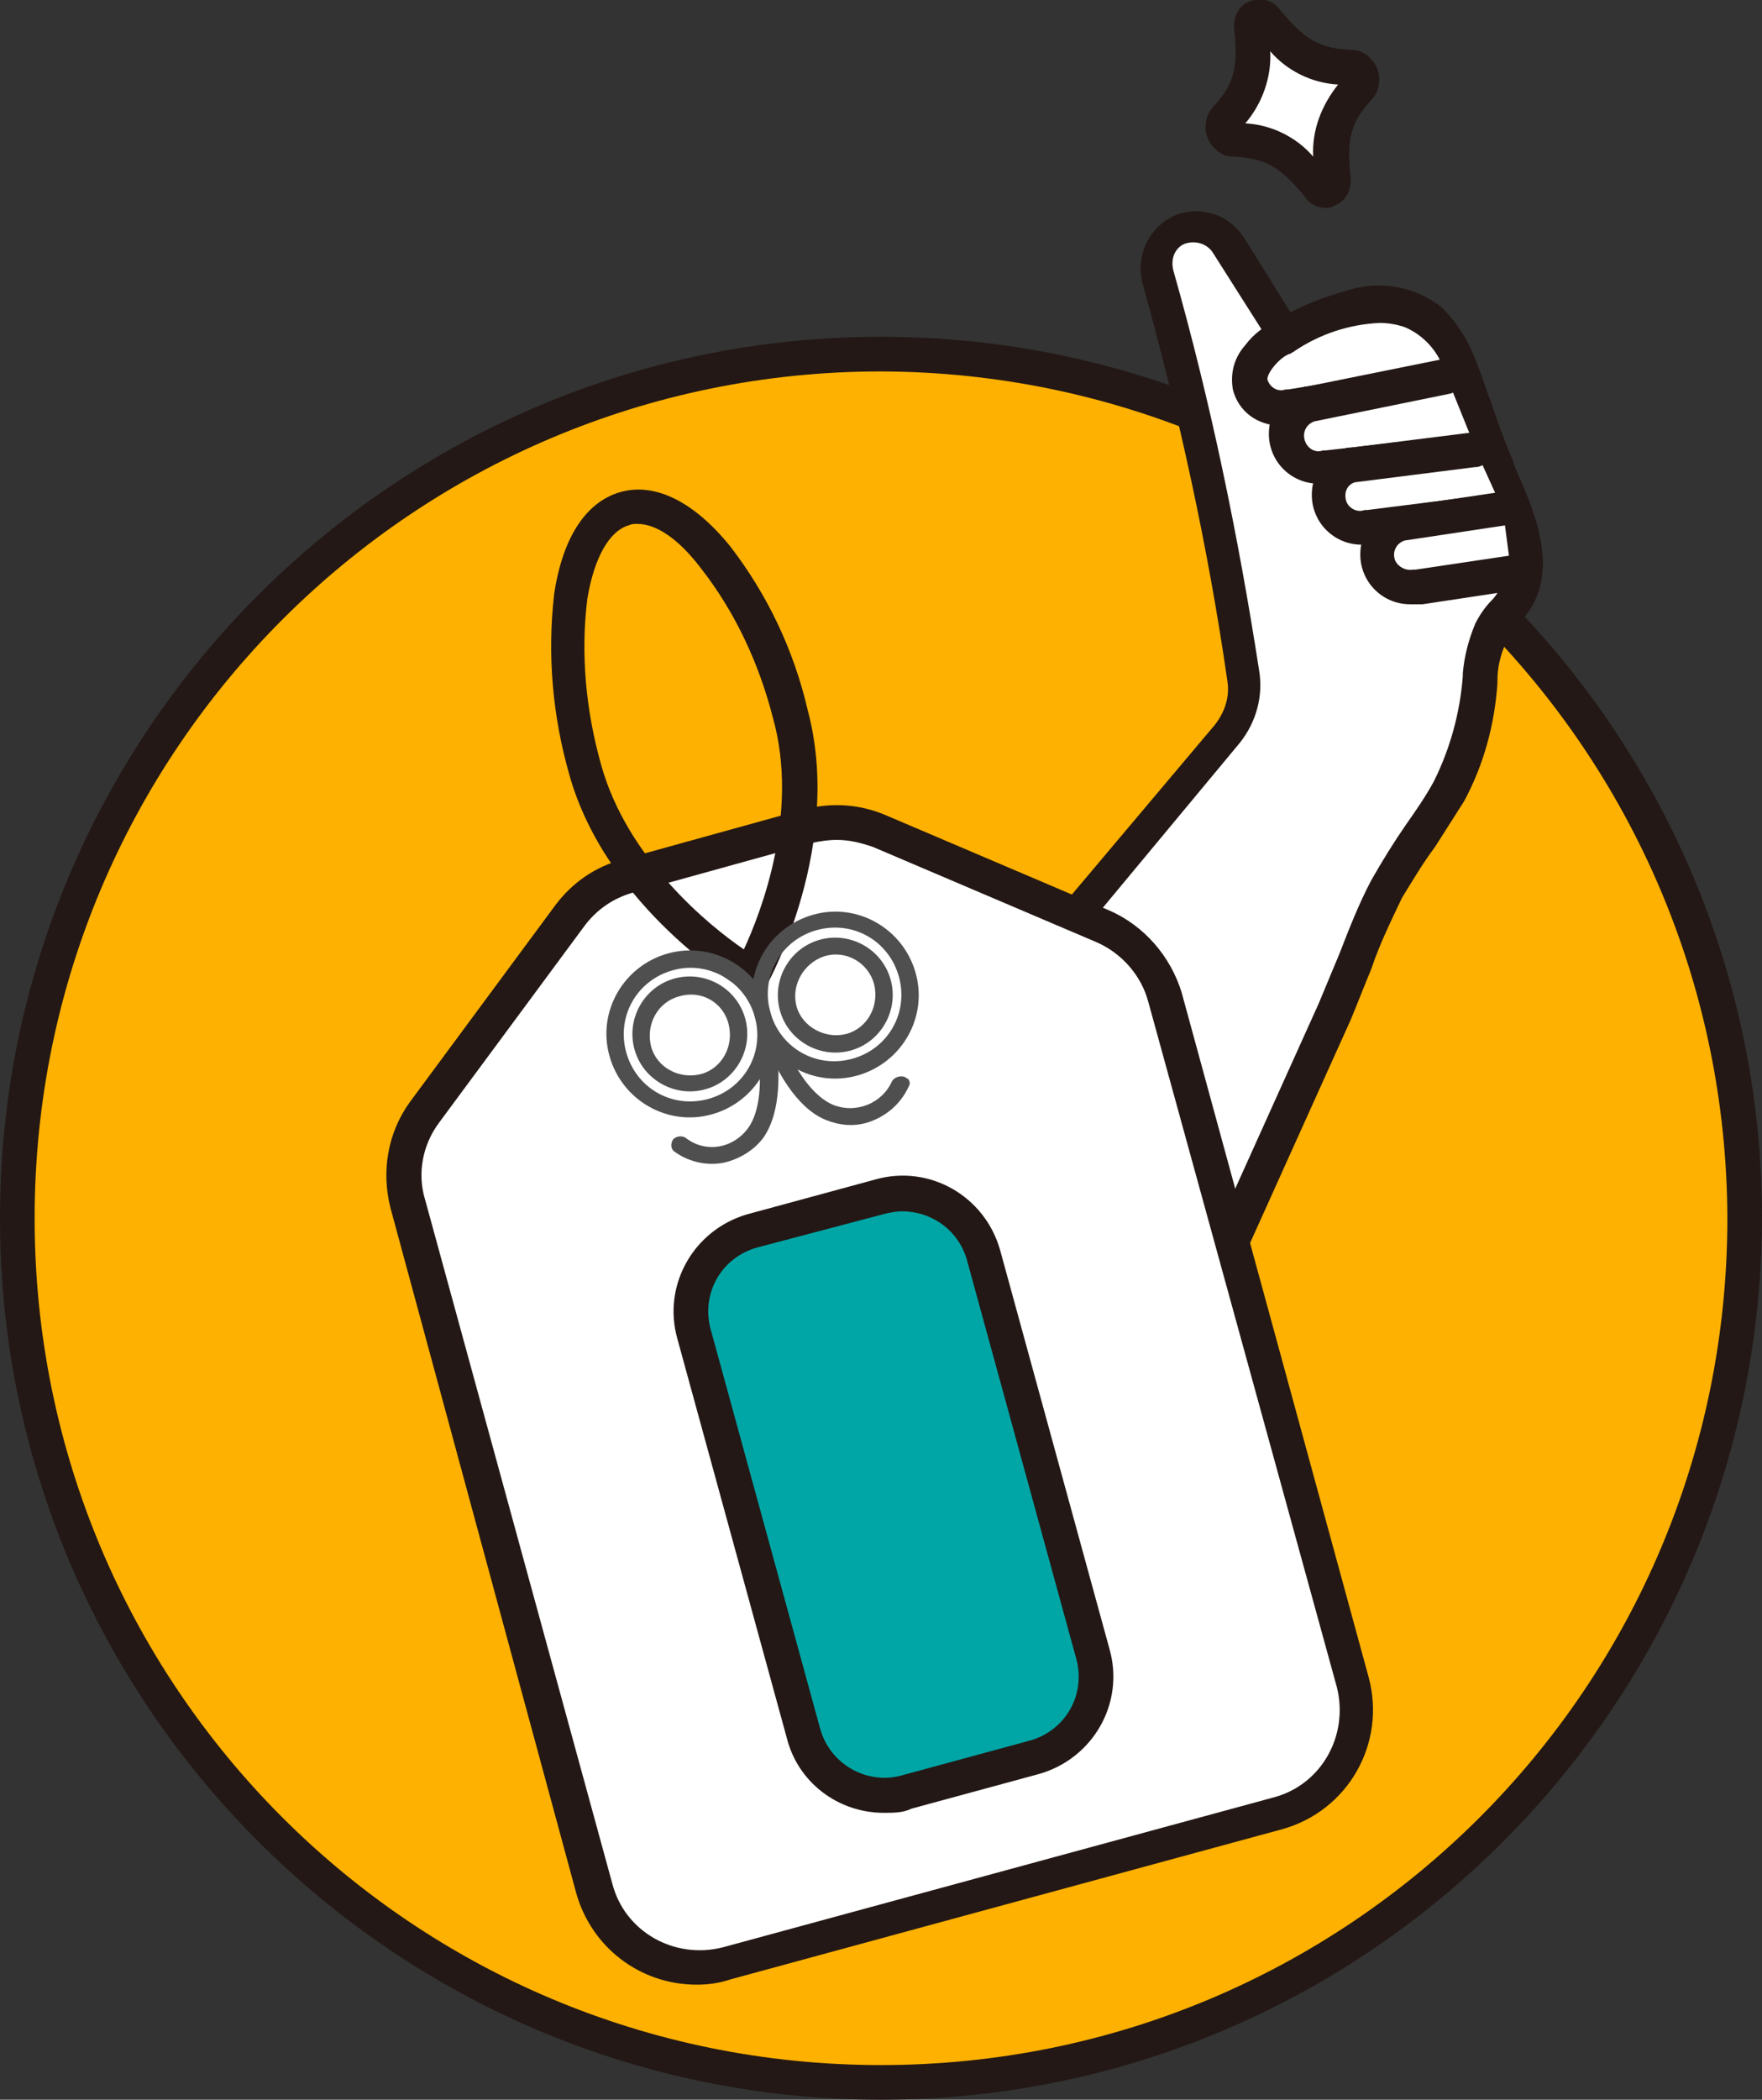
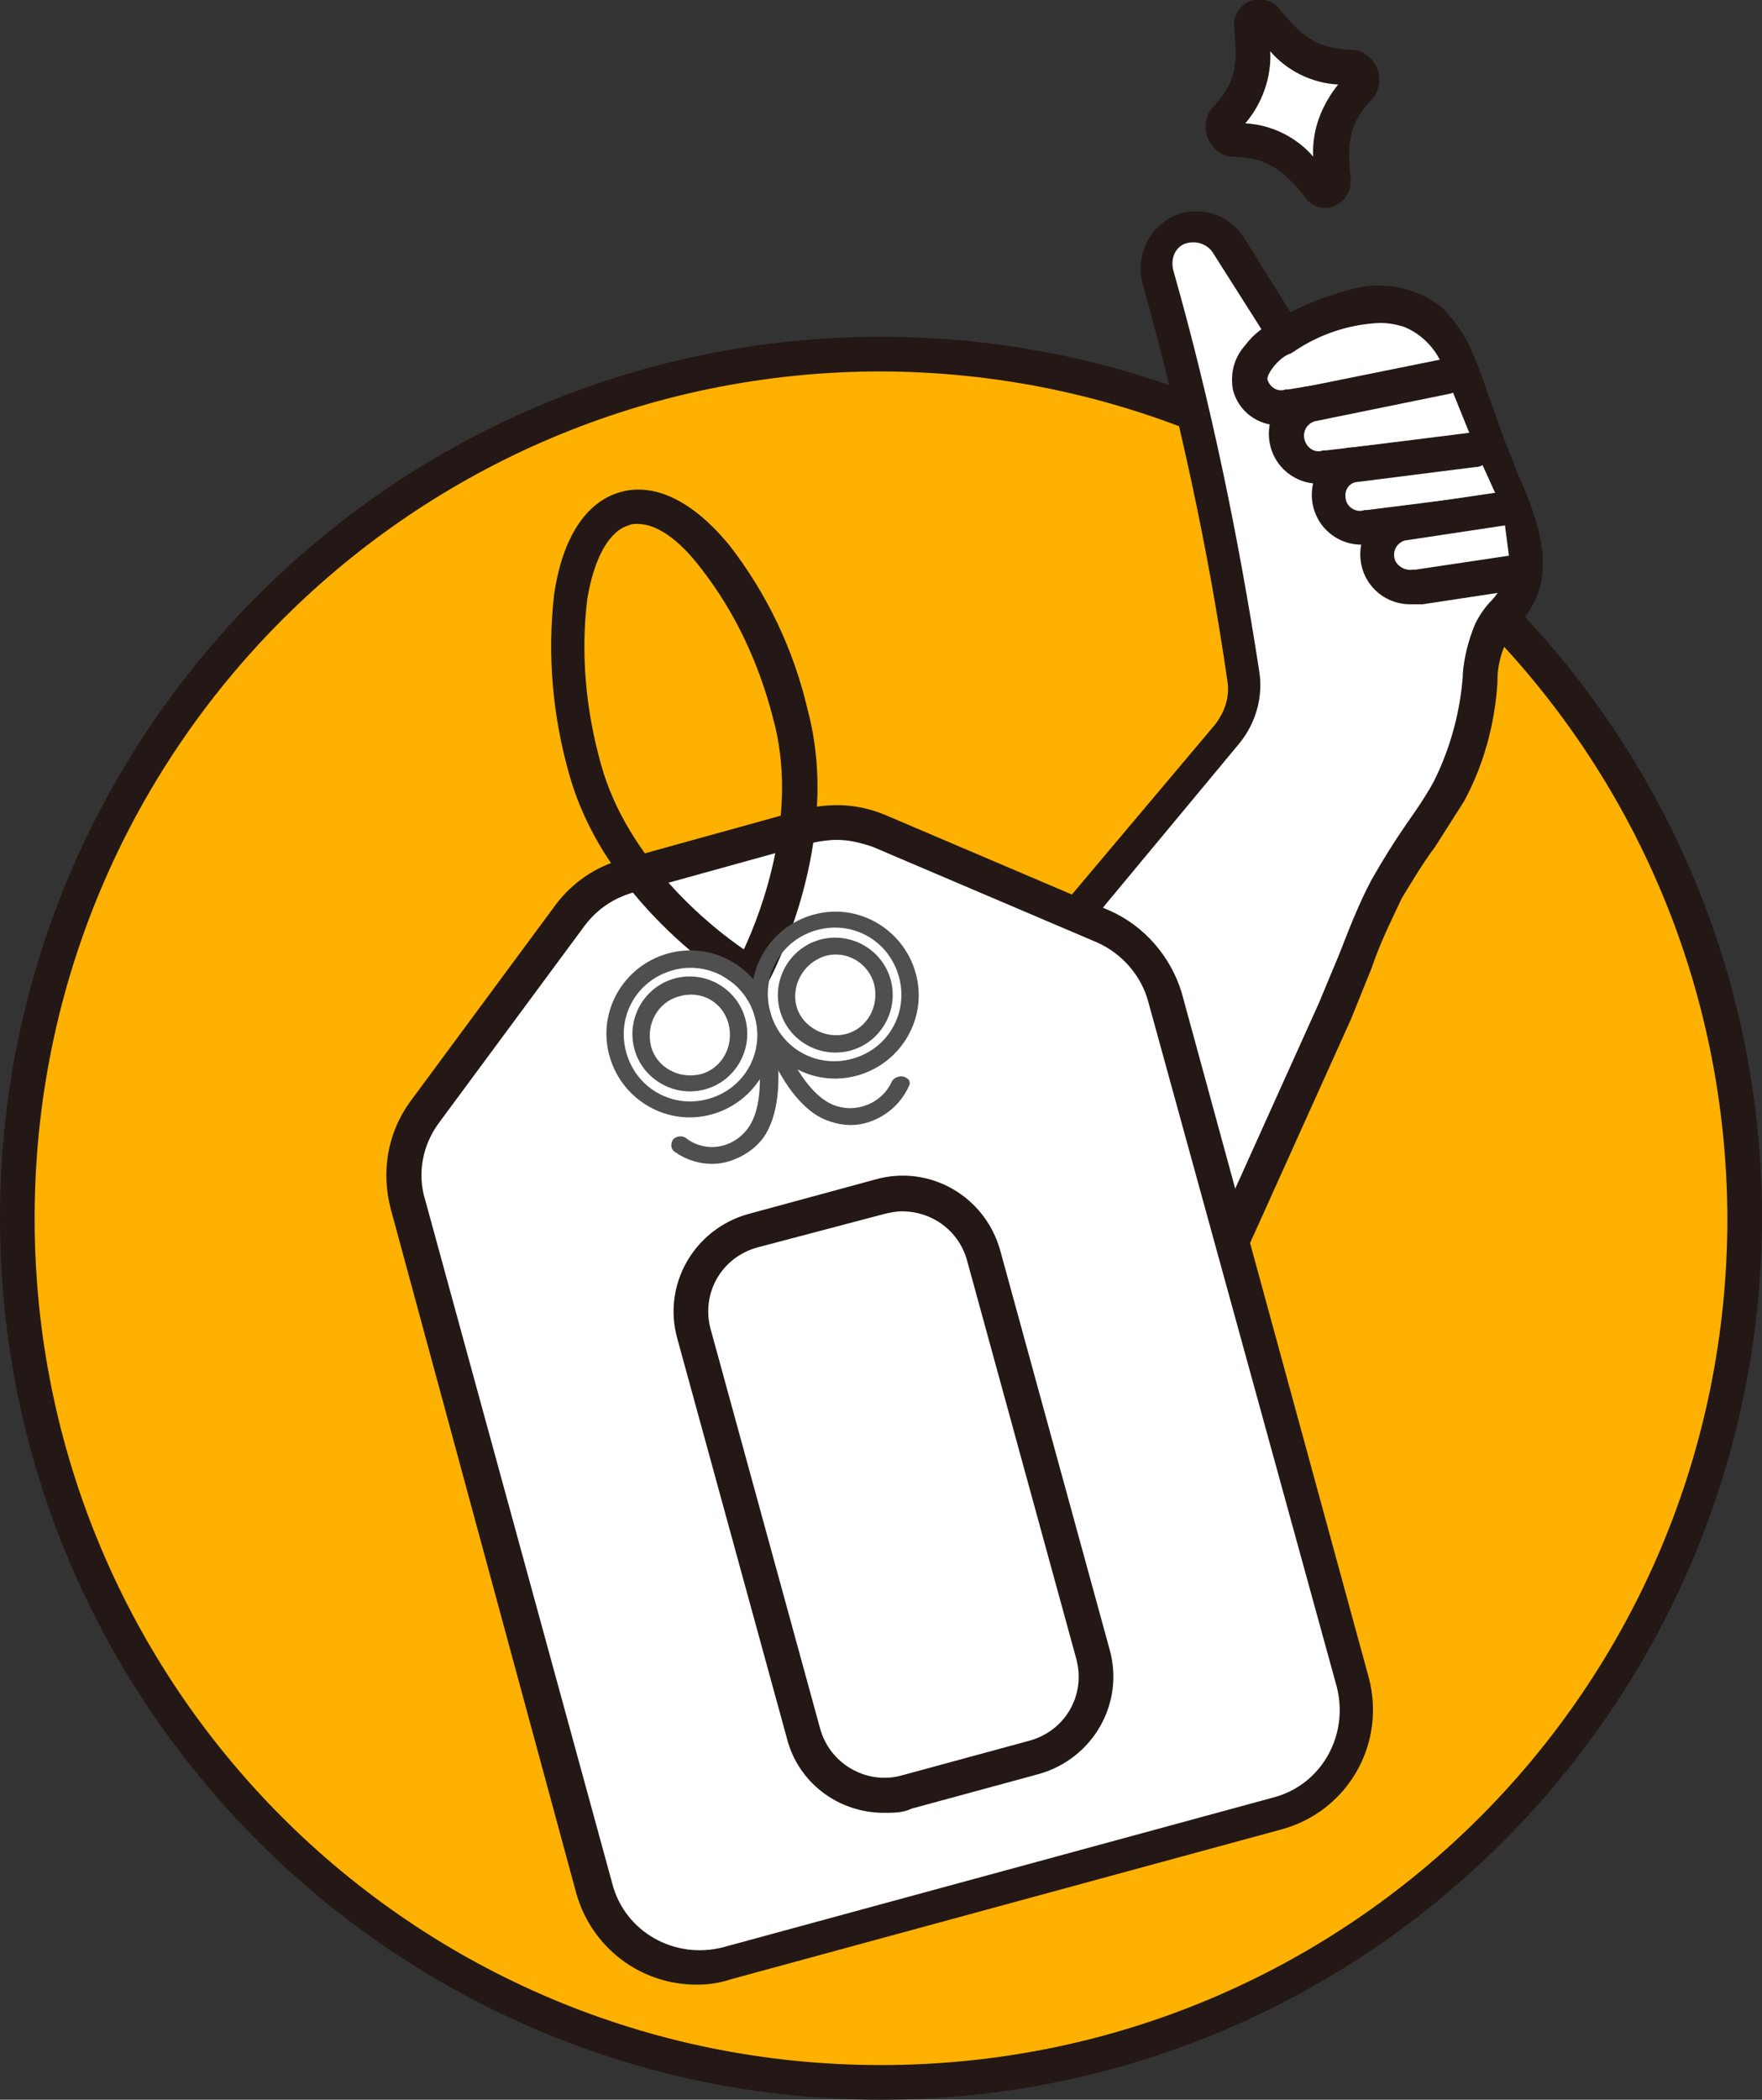
<svg xmlns="http://www.w3.org/2000/svg" version="1.1" id="deco-amulet" x="0px" y="0px" viewBox="0 0 127.2 151.5" style="enable-background:new 0 0 127.2 151.5;" xml:space="preserve">
  <rect x="0" y="0" width="127.2" height="151.5" fill="#333333" stroke="none" />
  <style type="text/css">
	.st0{fill:#FEB100;}
	.st1{fill:#231815;}
	.st2{fill:#FFFFFF;}
	.st3{fill:#4F4F4F;}
	.st4{fill:#00A6A6;}
</style>
  <path id="Path_14458" class="st0" d="M125.9,87.9c0,34.4-27.9,62.3-62.3,62.3c-34.4,0-62.3-27.9-62.3-62.3  c0-34.4,27.9-62.3,62.3-62.3c0,0,0,0,0,0C98,25.6,125.9,53.5,125.9,87.9C125.9,87.9,125.9,87.9,125.9,87.9" />
  <path id="Path_14459" class="st1" d="M63.6,151.5C28.5,151.5,0,123,0,87.9c0-35.1,28.5-63.6,63.6-63.6c35.1,0,63.6,28.5,63.6,63.6  c0,0,0,0,0,0C127.1,123,98.7,151.5,63.6,151.5 M63.6,26.8c-33.7,0-61.1,27.3-61.1,61.1S29.8,149,63.6,149s61.1-27.3,61.1-61.1  C124.6,54.2,97.3,26.9,63.6,26.8" />
  <path id="Path_14460" class="st2" d="M64,82.4l24.7-29.3c1-1.2,1.4-2.7,1.1-4.2c-1.5-9.7-3.5-19.3-6.2-28.8  c-0.4-1.5,0.4-3.1,1.9-3.5c1.3-0.4,2.6,0.2,3.2,1.3l4,6.3c1.5-0.8,3.1-1.5,4.7-2c2-0.7,4.2-0.3,5.9,0.9c0.9,0.8,1.6,1.9,1.9,3.1  c0.1,0.3,0.2,0.6,0.4,1c0.8,2.2,1.4,4.4,2.4,6.5c1.2,2.7,3.3,6.9,1.3,9.8c-0.6,0.7-1.2,1.5-1.7,2.3c-0.5,1-0.7,2.2-0.8,3.3  c-0.2,2.8-1,5.6-2.2,8.1c-1.4,2.4-3.2,4.5-4.5,7c-1.5,2.8-2.4,5.9-3.8,8.8c-2.8,6.1-5.5,12.2-8.3,18.4c-1,2.2-3.4,3.4-5.8,2.9  l-15.5-3.5c-2.8-0.6-4.5-3.4-3.9-6.2C63.1,83.8,63.4,83.1,64,82.4" />
  <path id="Path_14461" class="st1" d="M83.4,95.6c-0.5,0-0.9-0.1-1.4-0.2L66.5,92c-3.5-0.8-5.6-4.2-4.9-7.7c0.2-1,0.7-1.9,1.4-2.7  l24.7-29.3c0.7-0.9,1.1-2,0.9-3.2c-1.4-9.7-3.5-19.2-6.1-28.6c-0.6-2.2,0.6-4.4,2.7-5.1c1.8-0.5,3.7,0.2,4.7,1.9l3.3,5.3  c1.3-0.6,2.6-1.2,3.9-1.6c2.4-0.8,5-0.4,7,1.2c1,1,1.8,2.2,2.3,3.5c0.1,0.3,0.3,0.7,0.4,1c0.3,0.7,0.5,1.5,0.8,2.2  c0.5,1.5,1,2.9,1.6,4.3l0.2,0.6c1.3,2.9,3.2,7.2,0.9,10.4c-0.2,0.3-0.5,0.6-0.7,0.9c-0.3,0.4-0.6,0.8-0.9,1.3  c-0.4,0.9-0.6,1.8-0.6,2.7l0,0.2c-0.2,3-1,5.9-2.4,8.5c-0.7,1.1-1.4,2.2-2.1,3.3c-0.9,1.2-1.6,2.4-2.4,3.7c-0.8,1.7-1.6,3.3-2.2,5.1  c-0.5,1.2-1,2.5-1.5,3.7l-8.3,18.4C88.2,94.2,85.9,95.6,83.4,95.6 M64.9,83.2L64.9,83.2c-1.4,1.7-1.2,4.1,0.5,5.5  c0.5,0.4,1.1,0.7,1.7,0.8L82.5,93c1.8,0.4,3.7-0.5,4.4-2.2l8.3-18.4c0.5-1.2,1-2.4,1.5-3.6c0.7-1.8,1.4-3.6,2.3-5.3  c0.8-1.4,1.6-2.7,2.5-4c0.7-1,1.4-2,2-3.1c1.2-2.4,1.9-5,2.1-7.6l0-0.2c0.1-1.2,0.4-2.4,0.9-3.6c0.3-0.6,0.7-1.2,1.2-1.7  c0.2-0.2,0.4-0.5,0.6-0.8c1.4-2.1-0.1-5.5-1.2-8l-0.2-0.6c-0.7-1.5-1.2-3-1.7-4.5c-0.2-0.7-0.5-1.4-0.7-2.1  c-0.1-0.3-0.2-0.6-0.3-0.9c-0.3-1-0.9-1.8-1.6-2.6c-1.4-1-3.2-1.2-4.8-0.6c-1.3,0.4-2.5,0.9-3.7,1.5l-0.9,0.4  c-0.6,0.3-1.3,0.1-1.6-0.5l-4-6.3c-0.4-0.7-1.3-1-2.1-0.7c-0.7,0.3-1,1.1-0.8,1.9c2.7,9.5,4.7,19.2,6.2,28.9  c0.3,1.8-0.2,3.7-1.4,5.2L64.9,83.2z" />
  <path id="Path_14462" class="st2" d="M104.9,27.4l-11.8,1.9c-1.2,0.4-2.5-0.3-2.9-1.6c-0.4-1.2,1.3-3.1,2.6-3.5c0,0,10-6.6,12.9,2.9  " />
  <path id="Path_14463" class="st1" d="M92.4,30.7c-1.6,0-3-1-3.4-2.6c-0.2-1.2,0.1-2.3,0.9-3.2c0.6-0.8,1.4-1.4,2.3-1.8  c0.9-0.6,5.8-3.4,9.9-1.9c2.2,0.8,3.8,2.7,4.7,5.6c0.2,0.7-0.2,1.4-0.8,1.6c-0.1,0-0.3,0.1-0.4,0.1c-0.2,0.1-0.3,0.2-0.5,0.2  l-11.8,1.9C93.1,30.6,92.7,30.7,92.4,30.7 M99.6,23.3c-2.2,0.1-4.3,0.8-6.1,2c-0.1,0.1-0.2,0.1-0.3,0.2c-0.8,0.2-1.8,1.5-1.7,1.9  c0.2,0.6,0.8,0.9,1.3,0.7c0.1,0,0.1,0,0.2,0l11.1-1.8c-0.5-1.2-1.5-2.2-2.7-2.7C100.8,23.4,100.2,23.3,99.6,23.3" />
  <path id="Path_14464" class="st2" d="M104.4,27.1l-9.9,2c-1.2,0.4-1.9,1.7-1.5,2.9c0.4,1.2,1.6,1.9,2.9,1.5l10.6-1.2" />
  <path id="Path_14465" class="st1" d="M95.2,34.9c-2,0-3.6-1.6-3.6-3.6c0-1.6,1-3,2.6-3.4c0,0,0.1,0,0.1,0l9.9-2  c0.7-0.1,1.3,0.3,1.5,1s-0.3,1.3-1,1.5l-9.8,2c-0.6,0.2-0.9,0.8-0.7,1.4c0.2,0.6,0.8,0.9,1.3,0.7c0.1,0,0.1,0,0.2,0l10.6-1.2  c0.7-0.1,1.3,0.4,1.4,1.1c0.1,0.7-0.4,1.3-1.1,1.4l-10.5,1.1C95.8,34.9,95.5,34.9,95.2,34.9" />
  <path id="Path_14466" class="st2" d="M106.5,32.4l-8.8,1.1c-1.2,0.4-1.9,1.7-1.6,2.9c0.4,1.2,1.7,1.9,2.9,1.6l9.5-1.2" />
  <path id="Path_14467" class="st1" d="M98.3,39.3c-2,0-3.6-1.6-3.6-3.6c0-1.6,1-3,2.6-3.4c0.1,0,0.1,0,0.2,0l8.8-1.1  c0.7-0.1,1.3,0.4,1.4,1.1c0.1,0.7-0.4,1.3-1.1,1.4c0,0,0,0-0.1,0l-8.7,1.1c-0.6,0.2-0.8,0.8-0.6,1.4c0.2,0.5,0.8,0.8,1.3,0.6  c0.1,0,0.1,0,0.2,0l9.5-1.2c0.7-0.1,1.3,0.4,1.4,1.1c0.1,0.7-0.4,1.3-1.1,1.4l-9.5,1.2C98.9,39.2,98.6,39.3,98.3,39.3" />
  <path id="Path_14468" class="st2" d="M108.5,36.8l-7.4,1.1c-1.2,0.4-1.9,1.7-1.6,2.9c0.4,1.2,1.7,1.9,2.9,1.6l6.7-1" />
  <path id="Path_14469" class="st1" d="M101.8,43.6c-2,0-3.6-1.6-3.6-3.6c0-1.6,1-3,2.5-3.4c0.1,0,0.1,0,0.2,0l7.4-1.1  c0.7-0.1,1.3,0.4,1.4,1.1c0.1,0.6-0.4,1.2-1,1.3l-7.3,1.1c-0.6,0.2-0.9,0.8-0.7,1.4c0.2,0.5,0.8,0.8,1.3,0.7c0.1,0,0.1,0,0.2,0  l6.7-1c0.7-0.1,1.3,0.4,1.4,1.1c0.1,0.7-0.4,1.3-1,1.4l-6.6,1C102.4,43.6,102.1,43.6,101.8,43.6" />
  <path id="Path_14470" class="st2" d="M92.1,130.8l-39.7,10.8c-4.1,1.1-8.4-1.3-9.5-5.4c0,0,0,0,0,0L29.4,86.9  c-0.6-2.3-0.2-4.7,1.2-6.6l10.5-14.2c1-1.4,2.5-2.4,4.2-2.9l13-3.6c1.7-0.5,3.5-0.3,5.1,0.3l16.2,6.9c2.2,0.9,3.8,2.8,4.4,5.1  l13.5,49.3C98.7,125.5,96.3,129.7,92.1,130.8C92.1,130.8,92.1,130.8,92.1,130.8" />
  <path id="Path_14471" class="st1" d="M50.3,143.2c-4.1,0-7.6-2.7-8.7-6.6L28.2,87.2c-0.7-2.7-0.2-5.5,1.4-7.7l10.5-14.2  c1.2-1.6,2.9-2.8,4.9-3.3l13-3.6c2-0.5,4-0.4,5.9,0.4l16.2,6.9c2.5,1.1,4.4,3.3,5.2,5.9L98.8,121c1.3,4.8-1.5,9.7-6.3,11l-39.7,10.8  C51.9,143.1,51.1,143.2,50.3,143.2 M60.4,60.6c-0.6,0-1.2,0.1-1.7,0.2l-13,3.6c-1.4,0.4-2.6,1.2-3.5,2.4L31.7,81  c-1.2,1.6-1.6,3.7-1,5.6l13.5,49.3c0.9,3.5,4.5,5.5,8,4.6l39.7-10.8c3.5-0.9,5.5-4.5,4.6-8c0,0,0,0,0,0L82.9,72.3  c-0.5-1.9-1.9-3.5-3.7-4.3l-16.2-6.9C62.1,60.8,61.3,60.6,60.4,60.6 M92.1,130.8L92.1,130.8z" />
  <path id="Path_14472" class="st1" d="M54.3,71.6c-0.2,0-0.4-0.1-0.6-0.2c-0.4-0.2-9.9-5.9-12.6-15.5c-1.2-4.2-1.6-8.6-1.1-13  c0.6-4.1,2.3-6.7,4.8-7.4s5.3,0.7,7.9,3.9c2.7,3.5,4.6,7.5,5.6,11.8c2.6,9.7-2.7,19.4-2.9,19.8c-0.2,0.3-0.4,0.5-0.8,0.6  C54.5,71.5,54.4,71.6,54.3,71.6 M46,37.8c-0.2,0-0.4,0-0.6,0.1c-1.4,0.4-2.5,2.3-3,5.3c-0.5,4-0.1,8.1,1,12  c1.9,6.8,7.8,11.6,10.3,13.3c1.3-2.8,4-9.9,2.1-16.7c-1-3.9-2.7-7.6-5.2-10.8C49,38.9,47.4,37.8,46,37.8" />
  <path id="Path_14473" class="st3" d="M65.3,77.7c-0.3-0.1-0.7,0-0.9,0.3c-0.7,1.6-2.6,2.4-4.3,1.7c-1.8-0.8-3-3.3-3.4-4.3  c-0.1-0.1-0.1-0.3-0.2-0.5c-0.4,0.2-0.8,0.4-1.2,0.5c0.1,0.1,0.1,0.3,0.2,0.4c0.5,1.2,1.9,4.1,4.1,5c1,0.4,2,0.5,3,0.2l0,0  c1.3-0.4,2.4-1.3,3-2.6c0.1-0.2,0.1-0.3,0-0.5C65.6,77.9,65.5,77.8,65.3,77.7" />
  <path id="Path_14474" class="st3" d="M48.2,68.8C45,69.7,43.1,73,44,76.2c0.9,3.2,4.2,5.1,7.4,4.2c3.2-0.9,5.1-4.2,4.2-7.4  C54.8,69.8,51.4,67.9,48.2,68.8 M54.5,73.4c0.7,2.6-0.8,5.2-3.4,5.9c-2.6,0.7-5.2-0.8-5.9-3.4c-0.7-2.6,0.8-5.2,3.4-5.9  C51.1,69.3,53.8,70.8,54.5,73.4" />
  <path id="Path_14475" class="st3" d="M48.7,70.6c-2.2,0.6-3.5,2.9-2.9,5.1s2.9,3.5,5.1,2.9c2.2-0.6,3.5-2.9,2.9-5.1c0,0,0,0,0,0  C53.2,71.3,50.9,70,48.7,70.6 M52.6,73.9c0.4,1.6-0.5,3.2-2,3.6c-1.6,0.4-3.2-0.5-3.6-2c-0.4-1.6,0.5-3.2,2-3.6  C50.6,71.4,52.2,72.3,52.6,73.9" />
  <path id="Path_14476" class="st3" d="M58.7,66c-3.2,0.9-5.1,4.2-4.2,7.4c0.9,3.2,4.2,5.1,7.4,4.2c3.2-0.9,5.1-4.2,4.2-7.4  C65.2,67,61.9,65.1,58.7,66 M64.9,70.5c0.7,2.6-0.8,5.2-3.4,5.9c-2.6,0.7-5.2-0.8-5.9-3.4c-0.7-2.6,0.8-5.2,3.4-5.9  C61.6,66.4,64.2,67.9,64.9,70.5" />
  <path id="Path_14477" class="st3" d="M59.2,67.8c-2.2,0.6-3.5,2.9-2.9,5.1c0.6,2.2,2.9,3.5,5.1,2.9s3.5-2.9,2.9-5.1c0,0,0,0,0,0  C63.7,68.5,61.4,67.2,59.2,67.8 M63.1,71c0.4,1.6-0.5,3.2-2,3.6s-3.2-0.5-3.6-2c-0.4-1.5,0.5-3.1,2-3.6C61.1,68.5,62.7,69.5,63.1,71  " />
  <path id="Path_14478" class="st3" d="M54.7,75.7C54.7,75.7,54.7,75.7,54.7,75.7c-0.1,0.1-0.1,0.2,0,0.3c0.2,1.1,0.4,3.9-0.7,5.4  c-1.1,1.5-3.1,1.8-4.5,0.7c-0.3-0.2-0.7-0.1-0.9,0.1c-0.2,0.3-0.2,0.7,0.1,0.9c0,0,0,0,0,0c1.1,0.8,2.6,1.1,3.9,0.7l0,0  c1-0.3,1.9-0.9,2.5-1.7c1.4-2,1.1-5.1,1-6.4c0-0.2-0.1-0.3-0.1-0.5C55.5,75.4,55.1,75.6,54.7,75.7" />
-   <path id="Path_14479" class="st4" d="M74.6,126.9l-9.2,2.5c-3.2,0.9-6.6-1-7.5-4.3l-7.9-28.8c-0.9-3.2,1-6.6,4.3-7.5l9.2-2.5  c3.2-0.9,6.6,1,7.5,4.3l7.9,28.8C79.8,122.7,77.9,126,74.6,126.9" />
  <path id="Path_14480" class="st1" d="M63.8,130.8c-3.3,0-6.2-2.2-7-5.4l-7.9-28.8c-1.1-3.9,1.2-7.9,5.1-9l9.2-2.5  c3.9-1.1,7.9,1.2,9,5.1l7.9,28.8c1.1,3.9-1.2,7.9-5.1,9l-9.2,2.5C65.2,130.8,64.5,130.8,63.8,130.8 M65.1,87.4  c-0.4,0-0.9,0.1-1.3,0.2L54.7,90c-2.6,0.7-4.1,3.3-3.4,5.9c0,0,0,0,0,0l7.9,28.8c0.7,2.6,3.4,4.1,5.9,3.4l9.2-2.5  c2.6-0.7,4.1-3.3,3.4-5.9c0,0,0,0,0,0l-7.9-28.8C69.2,88.8,67.3,87.4,65.1,87.4" />
  <path id="Path_14481" class="st2" d="M98.1,6.3c-1.8,2-2.3,3.6-1.9,6.7c0.1,0.3-0.1,0.7-0.4,0.7c-0.3,0.1-0.5,0-0.7-0.3  c-2-2.5-3.5-3.3-6.1-3.4c-0.5-0.1-0.8-0.5-0.7-1c0-0.1,0.1-0.3,0.2-0.4c1.8-2,2.3-3.6,1.9-6.7c-0.1-0.3,0.1-0.7,0.4-0.7  c0.3-0.1,0.6,0,0.7,0.3c2,2.5,3.5,3.3,6.1,3.4c0.5,0.1,0.8,0.5,0.7,1C98.3,6.1,98.2,6.2,98.1,6.3" />
  <path id="Path_14482" class="st1" d="M95.7,15c-0.6,0-1.2-0.3-1.5-0.8c-1.8-2.2-2.9-2.8-5.2-2.9c-0.8,0-1.5-0.6-1.8-1.3  c-0.3-0.7-0.2-1.6,0.3-2.2c1.6-1.7,1.9-2.9,1.6-5.7c-0.1-0.8,0.3-1.7,1.1-2c0.8-0.3,1.7-0.1,2.2,0.6c1.8,2.2,2.9,2.8,5.2,2.9  c0.8,0,1.5,0.6,1.8,1.3c0.3,0.7,0.2,1.6-0.3,2.2l0,0c-1.6,1.7-1.9,2.9-1.6,5.7c0.1,0.8-0.3,1.7-1.1,2C96.1,15,95.9,15,95.7,15   M89.9,8.9c1.9,0.1,3.7,1,4.9,2.4c-0.1-1.9,0.6-3.7,1.8-5.2c-1.9-0.1-3.7-1-4.9-2.4C91.8,5.6,91.1,7.5,89.9,8.9 M98.1,6.3L98.1,6.3z  " />
</svg>